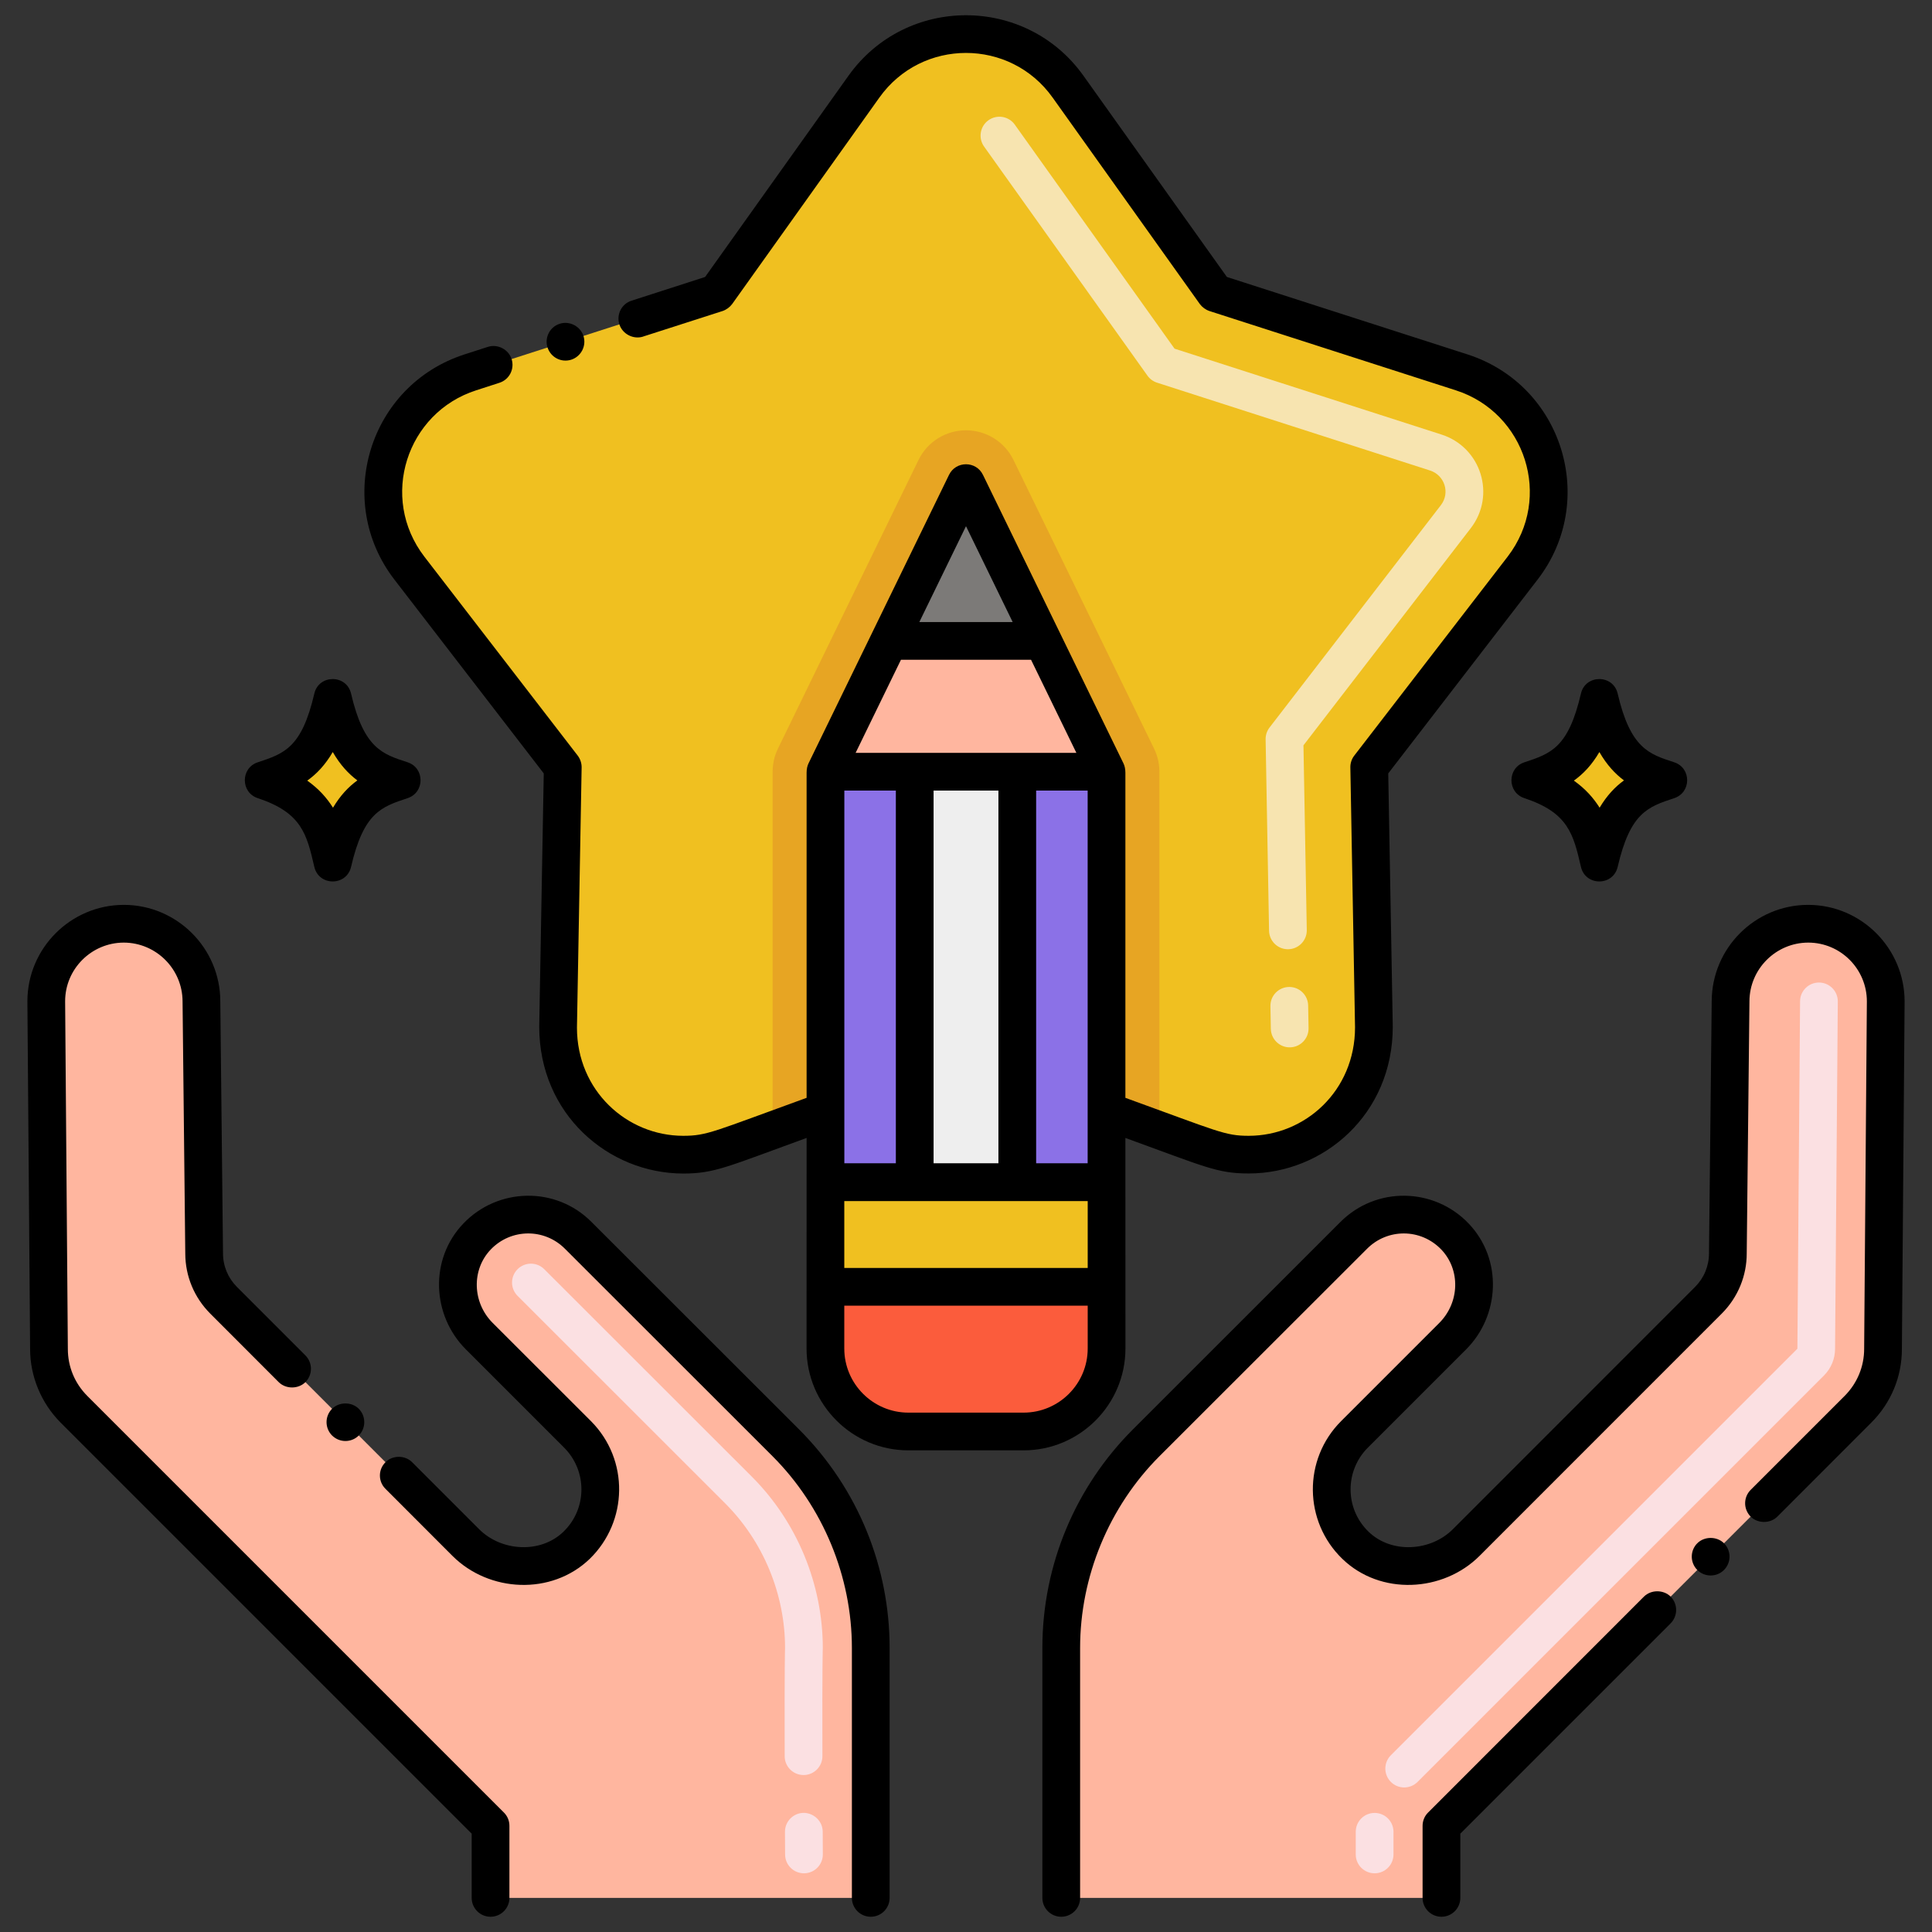
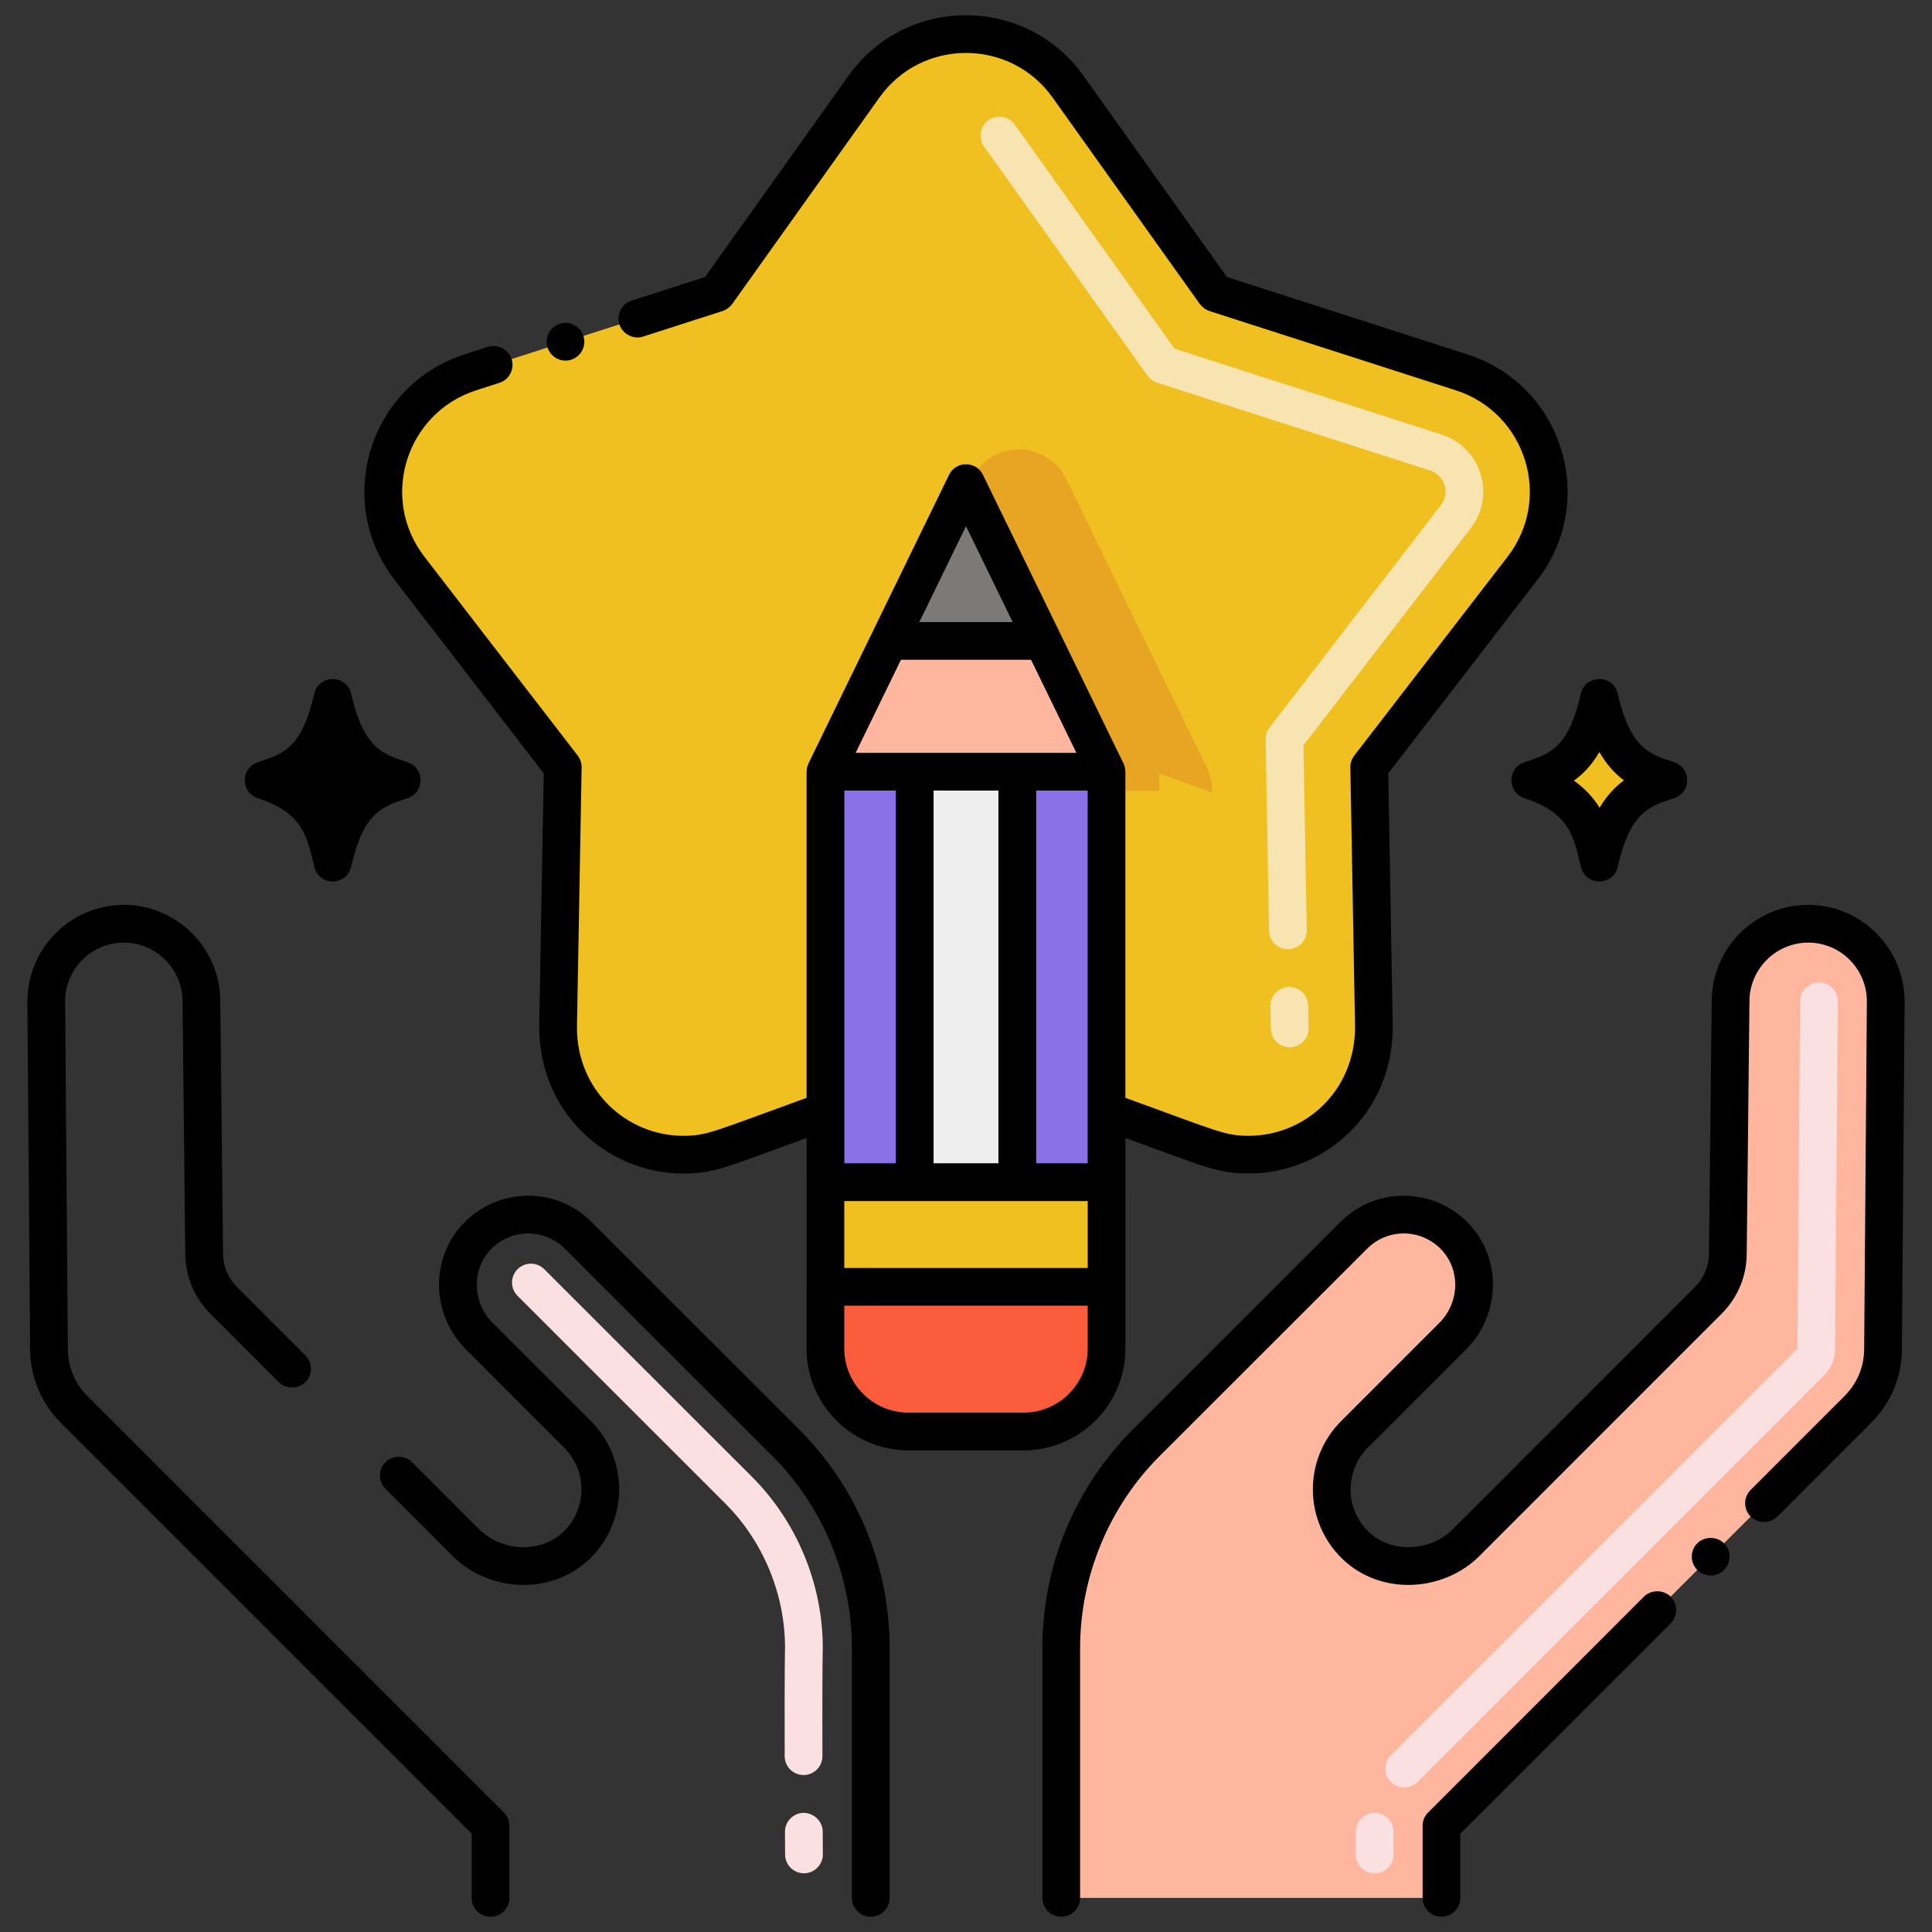
<svg xmlns="http://www.w3.org/2000/svg" id="Layer_1" height="512" viewBox="0 0 256 256" width="512">
  <rect x="0" y="0" width="256" height="256" fill="#333333" stroke="none" />
  <g>
    <path d="m201.75 75.287-20.32 26.36.62 34.43c.21 11.64-11.31 19.88-22.26 15.91l-6.17-2.23-7-2.54v-44.96h-37.24v44.96l-7 2.54-6.17 2.23c-10.95 3.97-22.47-4.27-22.26-15.91l.62-34.43-20.32-26.36c-7.02-9.11-2.88-22.42 8.07-25.95l32.66-10.51 19.5-27.35c6.62-9.28 20.42-9.28 27.04 0l19.5 27.35 32.66 10.51c10.95 3.53 15.09 16.84 8.07 25.95z" fill="#f0c020" />
    <path d="m209.481 114.862c-1.002-4.322-1.665-7.177-7.496-9.104-2.284-.754-2.279-3.995 0-4.748 3.51-1.16 5.83-1.926 7.496-9.104.595-2.566 4.273-2.573 4.87 0 1.697 7.309 4.214 8.029 7.497 9.104 2.284.754 2.279 3.995 0 4.748-3.511 1.16-5.831 1.926-7.496 9.104-.599 2.578-4.272 2.578-4.871 0z" />
    <path d="m215.186 103.407c-1.2.87-2.28 2.02-3.23 3.62-.8-1.28-1.88-2.51-3.41-3.59 1.26-.9 2.39-2.09 3.38-3.79.99 1.72 2.1 2.9 3.26 3.76z" fill="#f0c020" />
    <path d="m41.648 114.862c-1.002-4.322-1.665-7.177-7.496-9.104-2.284-.754-2.279-3.995 0-4.748 3.51-1.16 5.83-1.926 7.496-9.104.595-2.566 4.273-2.573 4.87 0 1.697 7.309 4.214 8.029 7.497 9.104 2.284.754 2.279 3.995 0 4.748-3.511 1.16-5.831 1.926-7.496 9.104-.599 2.578-4.272 2.578-4.871 0z" />
-     <path d="m47.353 103.407c-1.2.87-2.28 2.02-3.23 3.62-.8-1.28-1.88-2.51-3.41-3.59 1.26-.9 2.39-2.09 3.38-3.79.99 1.72 2.1 2.9 3.26 3.76z" fill="#f0c020" />
-     <path d="m153.62 102.487v47.27l-7-2.54v-44.96h-37.24v44.96l-7 2.54v-47.29c-.03-1.12.2-2.24.7-3.27l18.63-38.25c1.17-2.41 3.61-3.93 6.29-3.93s5.12 1.52 6.29 3.93l18.63 38.25c.51 1.04.74 2.17.7 3.29z" fill="#e7a523" />
+     <path d="m153.62 102.487v47.27v-44.96h-37.24v44.96l-7 2.54v-47.29c-.03-1.12.2-2.24.7-3.27l18.63-38.25c1.17-2.41 3.61-3.93 6.29-3.93s5.12 1.52 6.29 3.93l18.63 38.25c.51 1.04.74 2.17.7 3.29z" fill="#e7a523" />
    <g fill="#ffb69f">
      <path d="m146.624 102.257h-37.248l8.443-17.335 10.181-20.908 10.181 20.908z" />
      <path d="m239.599 122.399c-5.683 0-10.29 4.606-10.29 10.29l-.362 33.385c0 2.336-.93 4.573-2.583 6.226l-32.086 32.094c-3.94 3.94-10.676 4.236-14.682.362-4.145-4.014-4.178-10.627-.123-14.69l13.012-13.012c3.627-3.619 3.833-9.516.296-13.218-3.66-3.825-9.697-3.849-13.39-.156l-27.521 27.505c-7.549 7.549-11.589 17.88-11.228 28.483h-.026v31.814h50.38v-9.549l55.207-55.207c2.114-2.122 3.306-4.984 3.306-7.978l.362-46.06c.001-5.683-4.596-10.281-10.272-10.289z" />
-       <path d="m16.401 122.399c5.683 0 10.29 4.606 10.29 10.29l.362 33.385c0 2.336.93 4.573 2.583 6.226l32.086 32.094c3.94 3.94 10.676 4.236 14.682.362 4.145-4.014 4.178-10.627.123-14.69l-13.012-13.012c-3.627-3.619-3.833-9.516-.296-13.218 3.66-3.825 9.697-3.849 13.39-.156l27.521 27.505c7.549 7.549 11.589 17.88 11.228 28.483h.026v31.814h-50.38v-9.549l-55.208-55.206c-2.114-2.122-3.306-4.984-3.306-7.978l-.362-46.06c0-5.684 4.598-10.282 10.273-10.29z" />
    </g>
    <path d="m109.38 102.257h37.24v54.39h-37.24z" fill="#8b71e7" />
    <path d="m121.205 102.257h13.591v54.387h-13.591z" fill="#eee" />
    <path d="m109.373 156.642h37.254v13.868h-37.254z" fill="#f0c020" />
    <path d="m135.627 189.68h-15.254c-6.075 0-11-4.925-11-11v-8.171h37.254v8.171c0 6.076-4.925 11-11 11z" fill="#fb5c3c" />
    <path d="m138.181 84.922h-20.362l10.181-20.908z" fill="#7c7a78" />
    <path d="m168.391 136.322-.054-2.999c-.025-1.397 1.099-2.545 2.5-2.545 1.36 0 2.474 1.09 2.499 2.455l.054 2.999c.025 1.381-1.074 2.52-2.454 2.545-1.322.041-2.52-1.034-2.545-2.455zm2.265-10.543c-1.36 0-2.474-1.09-2.499-2.455l-.456-25.352c-.01-.567.173-1.121.519-1.571l22.7-29.46c1.266-1.639.494-3.974-1.428-4.595l-36.177-11.639c-.512-.165-.958-.49-1.27-.928l-21.65-30.36c-.801-1.125-.54-2.686.584-3.487 1.125-.801 2.686-.541 3.487.584l21.168 29.686 35.391 11.386c5.239 1.692 7.222 8.045 3.853 12.408l-22.163 28.763.44 24.476c.025 1.38-1.074 2.52-2.455 2.544-.014 0-.029 0-.044 0z" fill="#f7e4b0" />
    <path d="m182.143 248.222c-1.381 0-2.5-1.119-2.5-2.5v-3c0-1.381 1.119-2.5 2.5-2.5s2.5 1.119 2.5 2.5v3c0 1.381-1.119 2.5-2.5 2.5zm2.154-12.108c-.977-.976-.977-2.559 0-3.535l53.867-53.868.354-46.041c.011-1.374 1.128-2.48 2.5-2.48h.02c1.381.011 2.491 1.139 2.48 2.52l-.362 45.991c0 1.337-.517 2.602-1.455 3.543l-53.87 53.871c-.974.975-2.558.975-3.534-.001z" fill="#fbe0e2" />
    <path d="m106.529 248.222c-1.374 0-2.491-1.109-2.5-2.485l-.016-3.012c-.006-1.38 1.107-2.505 2.488-2.512 1.347.017 2.505 1.107 2.512 2.488l.016 3.006c.008 1.381-1.104 2.506-2.485 2.515-.005 0-.01 0-.015 0zm-.055-13.021c-1.378 0-2.496-1.115-2.5-2.493-.034-12.643.051-14.336.051-14.336 0-7.139-2.888-14.121-7.923-19.156l-27.521-27.506c-.977-.976-.977-2.559-.001-3.535.976-.977 2.56-.978 3.535-.001l27.522 27.506c5.966 5.966 9.388 14.236 9.388 22.692 0 0-.085 1.745-.051 14.323.004 1.381-1.113 2.503-2.493 2.507-.002-.001-.005-.001-.007-.001z" fill="#fbe0e2" />
    <path d="m228.44 208.03c1.01-1.032.938-2.601 0-3.54-.95-.94-2.59-.94-3.54 0-.946.946-1.002 2.517 0 3.54 1.023 1.002 2.594.946 3.54 0z" />
    <path d="m193.5 251.48v-8.51l27.87-27.87c.97-.98.97-2.56 0-3.54-.95-.94-2.59-.94-3.54 0l-28.6 28.61c-.47.46-.73 1.11-.73 1.76v9.55c0 1.38 1.12 2.5 2.5 2.5s2.5-1.12 2.5-2.5z" />
    <path d="m181.34 202.96c-3.193-3.089-3.124-8.106-.1-11.13l13.01-13.01c4.495-4.474 4.896-11.956.34-16.71-4.571-4.776-12.229-4.941-16.97-.2l-27.52 27.51c-7.453 7.454-11.98 17.76-11.98 28.94v33.12c0 1.38 1.12 2.5 2.5 2.5s2.5-1.12 2.5-2.5c0-33.753 0 38.65 0-33.12 0-9.46 3.83-18.72 10.52-25.41l27.52-27.5c2.685-2.685 7.084-2.72 9.82.12 2.553 2.682 2.444 6.996-.26 9.72l-13.01 13.01c-5.092 5.092-4.956 13.309.15 18.25 5.049 4.896 13.359 4.441 18.19-.39l32.08-32.09c2.207-2.207 3.32-5.09 3.32-7.97l.36-33.38v-.03c.01-4.29 3.5-7.78 7.79-7.79 4.29 0 7.77 3.5 7.77 7.79l-.36 46.04c0 2.35-.92 4.56-2.58 6.23l-12.46 12.46c-.94.94-1.008 2.51 0 3.54.95.94 2.6.94 3.54 0 0-.01 0-.01.01-.01l12.45-12.46c2.61-2.61 4.04-6.07 4.04-9.74l.36-46.04c0-7.05-5.73-12.8-12.77-12.81-7.04 0-12.77 5.72-12.79 12.76l-.36 33.39v.02c0 1.69-.66 3.27-1.85 4.46l-32.09 32.1c-2.973 2.973-8.162 3.249-11.17.33z" />
    <path d="m63.49 202.63-8.88-8.88c-.94-.95-2.59-.95-3.53 0-.997.976-.976 2.574 0 3.53l8.87 8.88c4.842 4.842 13.118 5.274 18.19.4 5.077-4.934 5.264-13.135.16-18.26l-13.02-13.01c-2.683-2.684-2.834-7.017-.26-9.72 2.679-2.803 7.099-2.841 9.82-.12l27.52 27.5c6.69 6.69 10.52 15.95 10.52 25.41v33.12c0 1.38 1.12 2.5 2.5 2.5s2.5-1.12 2.5-2.5c0-3.455 0-27.525 0-33.12 0-10.535-4.059-20.998-11.98-28.94l-27.53-27.51c-4.743-4.764-12.413-4.551-16.96.2-4.55 4.747-4.182 12.208.34 16.71l13.01 13.01c3.067 3.087 3.052 8.081-.1 11.13-3.005 2.917-8.195 2.644-11.17-.33z" />
-     <path d="m47.54 190.21c.97-.97.97-2.56 0-3.54-.94-.94-2.59-.94-3.54 0-1.002 1.023-.946 2.594 0 3.54 1.033 1.01 2.602.938 3.54 0z" />
    <path d="m8.02 188.49 54.48 54.48v8.51c0 1.38 1.12 2.5 2.5 2.5s2.5-1.12 2.5-2.5v-9.55c0-.67-.26-1.29-.73-1.76l-55.21-55.21c-1.66-1.67-2.57-3.87-2.57-6.21l-.36-46.08c0-4.28 3.49-7.76 7.77-7.77 4.29.01 7.78 3.5 7.79 7.79l.36 33.41v.01c.01 3 1.19 5.83 3.32 7.96l9.06 9.07c.95.94 2.59.94 3.54 0 .929-.928 1.018-2.5 0-3.54l-9.07-9.07c-1.19-1.19-1.85-2.77-1.85-4.46l-.36-33.41c-.01-7.03-5.75-12.76-12.79-12.76-7.04.01-12.77 5.75-12.77 12.79l.36 46.08c0 3.6 1.47 7.15 4.03 9.72z" />
    <path d="m75.7 47.66c1.31-.43 2.03-1.84 1.61-3.15-.41-1.28-1.85-2.03-3.14-1.61-1.32.42-2.04 1.83-1.62 3.14.435 1.332 1.837 2.04 3.15 1.62z" />
    <path d="m72.05 102.48-.6 33.55v.01c0 11.579 9.145 19.44 19.07 19.46 4.202 0 5.878-.92 16.36-4.717 0 1.616-.007 26.281-.007 27.897 0 7.444 6.056 13.5 13.5 13.5h15.254c7.444 0 13.5-6.056 13.5-13.5 0-20.105-.007-27.897-.007-27.897 10.523 3.811 12.137 4.707 16.34 4.707h.01c9.918 0 19.08-7.837 19.08-19.45l-.6-33.56 19.78-25.67c8.059-10.438 3.357-25.776-9.28-29.85l-31.88-10.26-19.01-26.67c-7.613-10.676-23.495-10.68-31.12-.01l-19.01 26.68-9.74 3.14c-1.336.418-2.034 1.839-1.62 3.14.42 1.29 1.85 2.03 3.15 1.62 0-.01 0-.01.01-.01l10.52-3.38c.5-.17.95-.5 1.27-.93l19.5-27.35c5.614-7.886 17.341-7.891 22.96 0l19.5 27.35c.32.43.77.76 1.27.93l32.66 10.51c9.201 2.958 12.879 14.203 6.86 22.04l-20.32 26.36c-.35.45-.53 1.01-.52 1.57l.62 34.43c0 8.422-6.615 14.37-14.08 14.38-3.174 0-4.033-.572-16.35-5.032v-43.076c0-.003 0-.005 0-.008 0-.503-.109-.935-.249-1.221l-18.624-38.243c-.91-1.871-3.585-1.871-4.495 0l-18.624 38.243c-.143.293-.249.717-.249 1.221v.008 43.076c-12.317 4.461-13.173 5.032-16.36 5.032-7.448-.01-14.07-5.971-14.07-14.34l.62-34.47c.01-.56-.18-1.12-.52-1.57l-20.319-26.36c-6.015-7.832-2.351-19.079 6.86-22.04l3.09-1c1.31-.42 2.03-1.83 1.61-3.14-.41-1.29-1.85-2.03-3.14-1.62l-3.1 1c-12.609 4.065-17.356 19.391-9.28 29.85zm72.07 2.277v49.384h-6.825v-49.384zm-32.247 54.39h32.254v8.863h-32.254zm20.423-5.005h-8.591v-49.384h8.591zm-13.591 0h-6.825v-49.384h6.825zm25.422 24.539c0 4.687-3.813 8.5-8.5 8.5h-15.254c-4.687 0-8.5-3.813-8.5-8.5v-5.671h32.254zm-9.944-96.259h-12.365l6.182-12.698zm-14.801 5h17.237l6.007 12.335c-10.6 0-18.497 0-29.251 0z" />
  </g>
</svg>